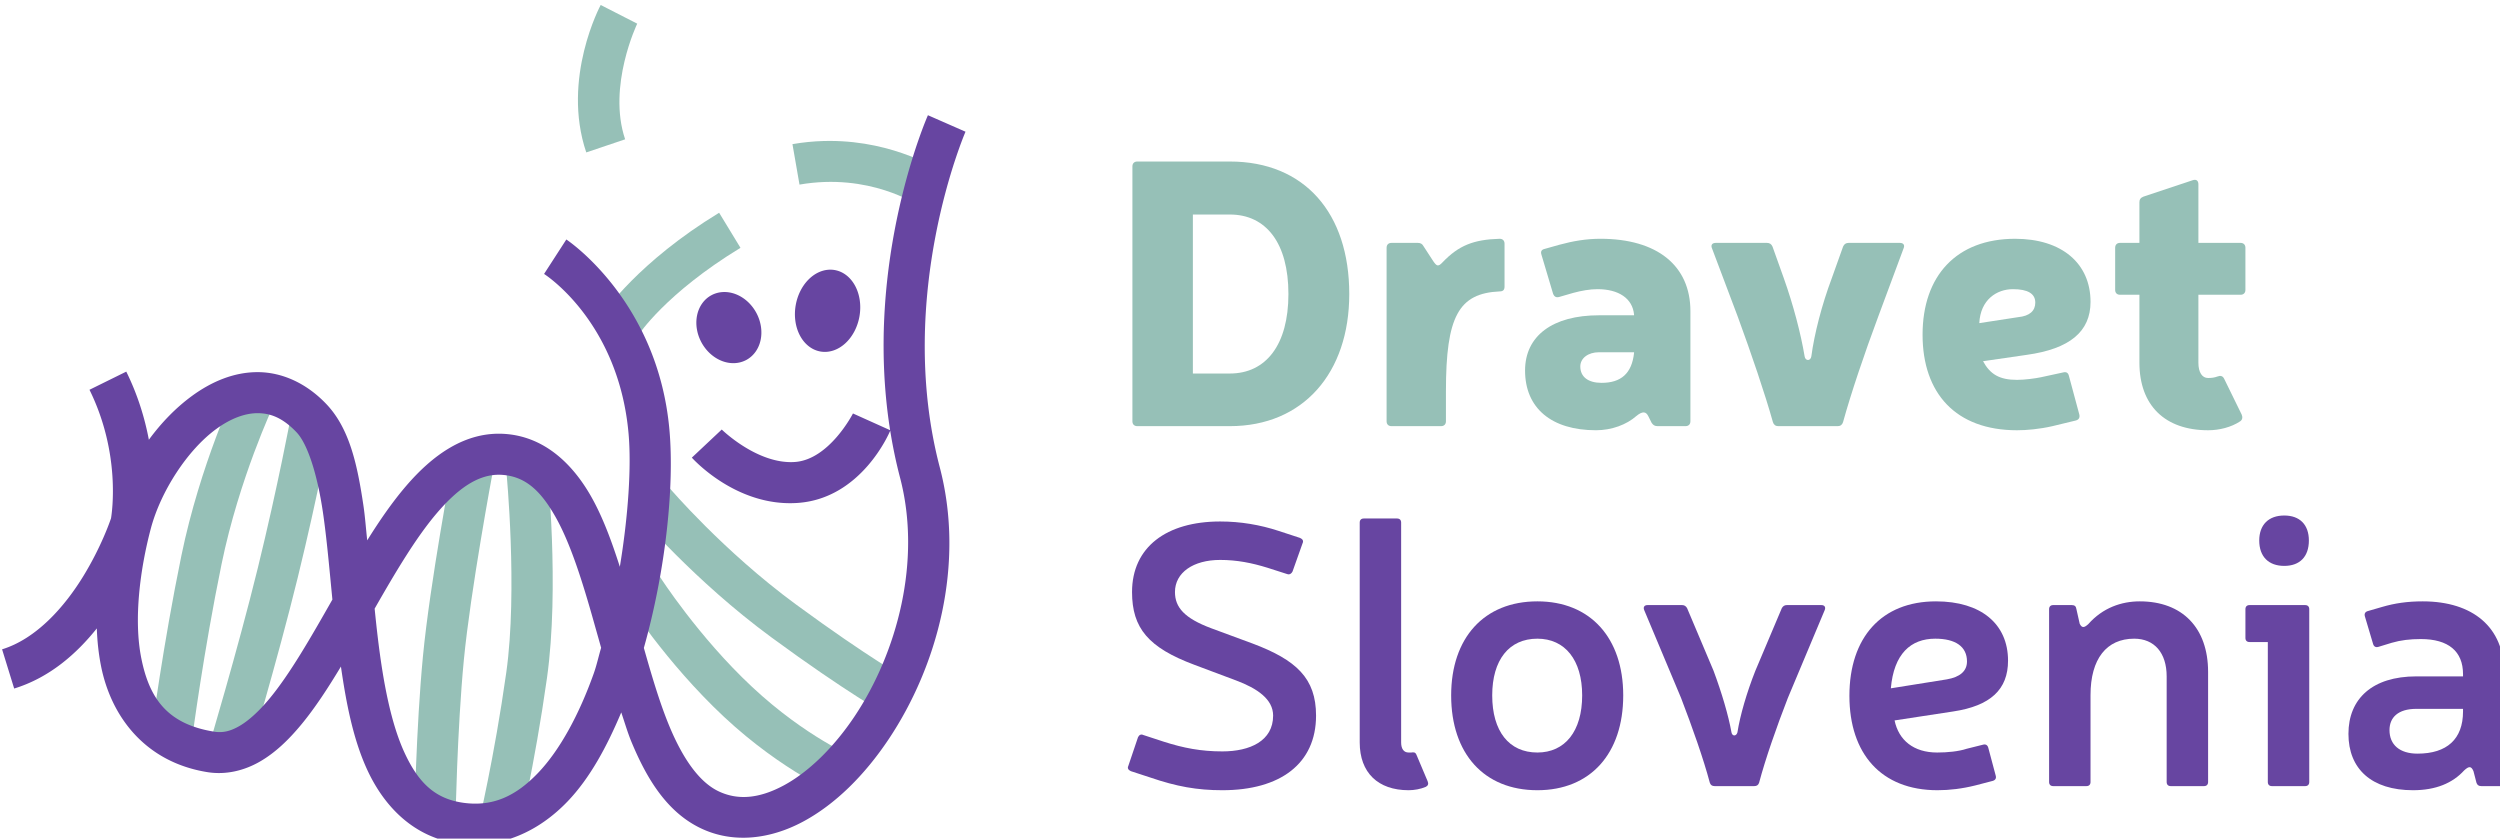
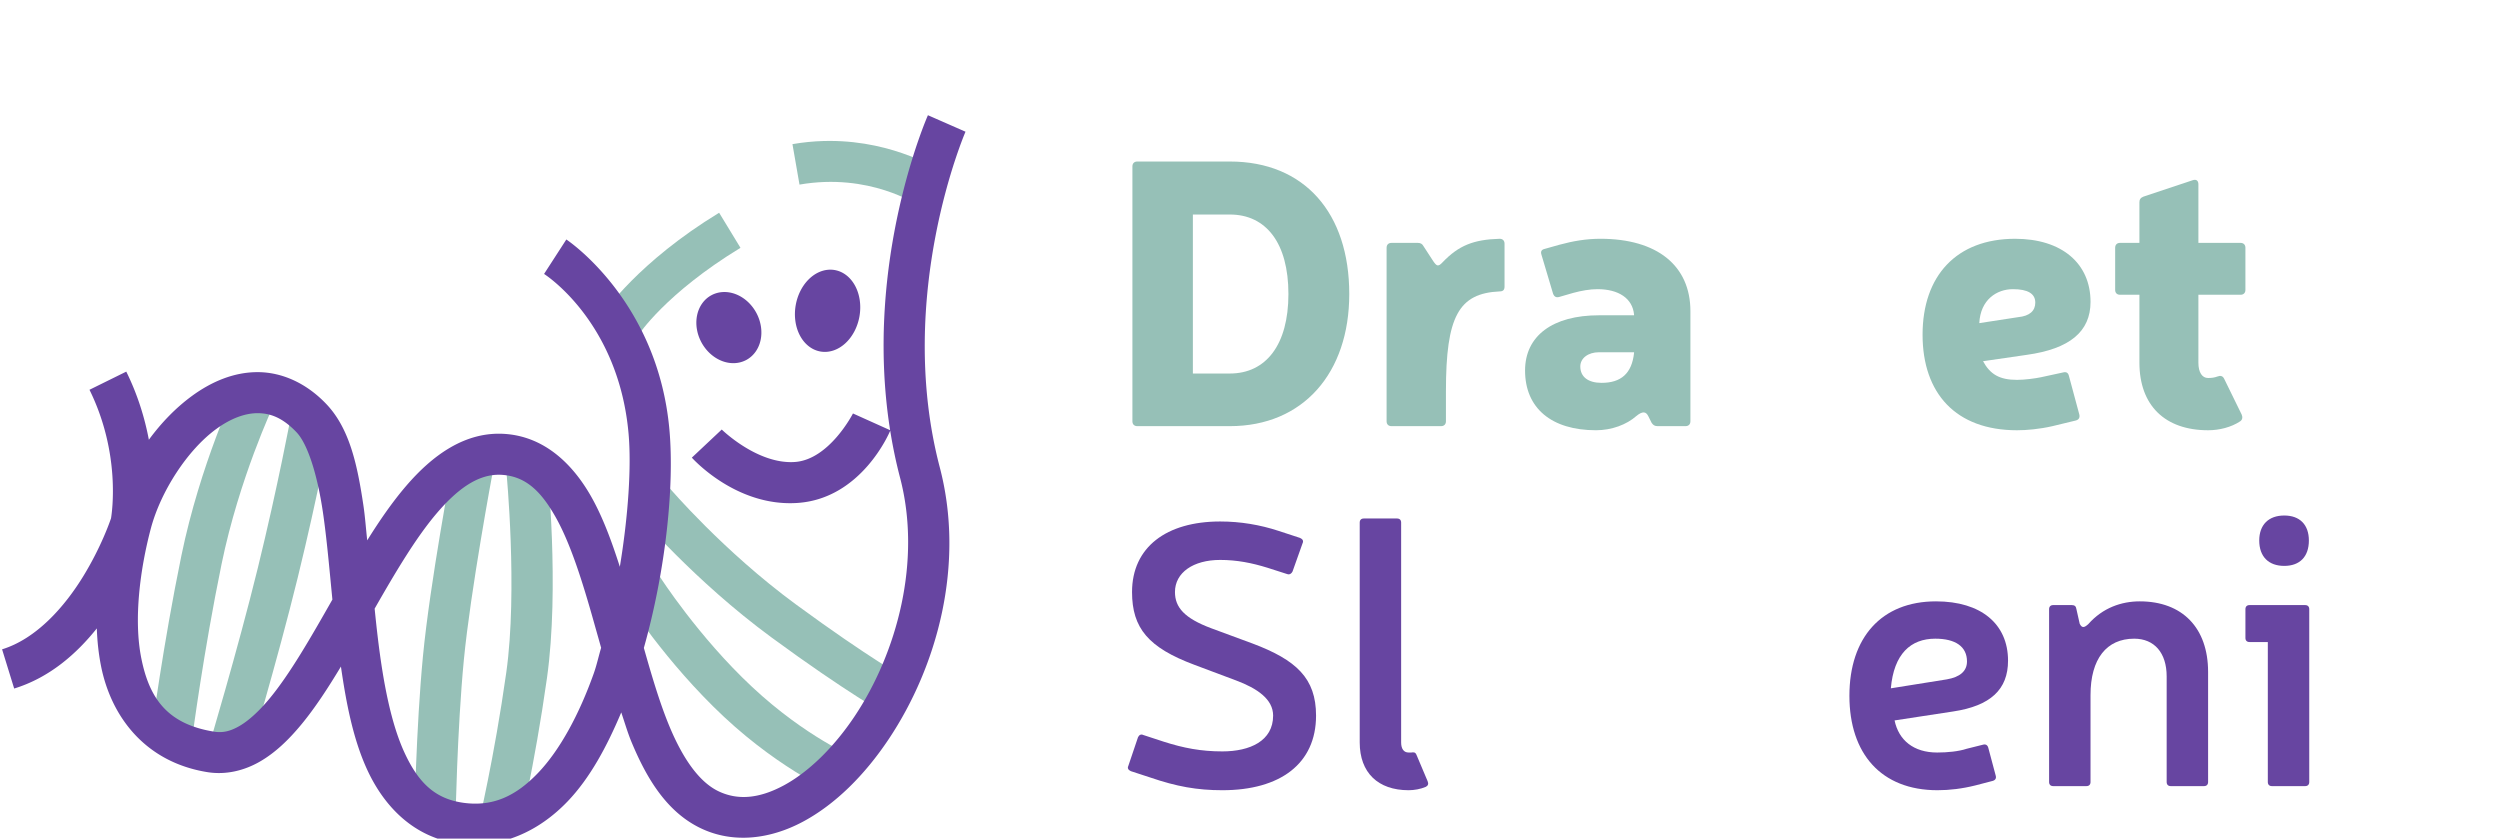
<svg xmlns="http://www.w3.org/2000/svg" xmlns:ns1="http://www.inkscape.org/namespaces/inkscape" xmlns:ns2="http://sodipodi.sourceforge.net/DTD/sodipodi-0.dtd" width="396.875mm" height="133.127mm" viewBox="0 0 396.875 133.127" version="1.1" id="svg40153" ns1:version="1.2.1 (9c6d41e410, 2022-07-14)" ns2:docname="dravet.svg" ns1:export-filename="dravet-slovenia-logo-pripis.png" ns1:export-xdpi="96" ns1:export-ydpi="96">
  <ns2:namedview id="namedview40155" pagecolor="#ffffff" bordercolor="#666666" borderopacity="1.0" ns1:showpageshadow="2" ns1:pageopacity="0.0" ns1:pagecheckerboard="0" ns1:deskcolor="#d1d1d1" ns1:document-units="mm" showgrid="false" ns1:zoom="0.4204826" ns1:cx="234.25464" ns1:cy="420.94488" ns1:current-layer="g21315" />
  <defs id="defs40150" />
  <g ns1:label="Layer 1" ns1:groupmode="layer" id="layer1" transform="translate(-33.229,-186.266)">
    <g id="g21317" transform="matrix(1.249,0,0,1.249,-464.813,-655.337)" style="display:inline;fill:#fef6c9;fill-opacity:1">
      <g id="g21315" style="fill:#fef6c9;fill-opacity:1" transform="translate(13.27)">
-         <path id="path21285" transform="matrix(0.276,0,0,0.276,232.201,195.352)" d="m 831.992,1735.877 c 0,0 -18.186,33.746 -6.643,67.906 l 17.9,-6.045 c -8.26,-24.445 5.566,-53.254 5.566,-53.254 z" style="color:#000000;font-style:normal;font-variant:normal;font-weight:normal;font-stretch:normal;font-size:medium;line-height:normal;font-family:sans-serif;font-variant-ligatures:normal;font-variant-position:normal;font-variant-caps:normal;font-variant-numeric:normal;font-variant-alternates:normal;font-feature-settings:normal;text-indent:0;text-align:start;text-decoration:none;text-decoration-line:none;text-decoration-style:solid;text-decoration-color:#000000;letter-spacing:normal;word-spacing:normal;text-transform:none;writing-mode:lr-tb;direction:ltr;text-orientation:mixed;dominant-baseline:auto;baseline-shift:baseline;text-anchor:start;white-space:normal;shape-padding:0;clip-rule:nonzero;display:inline;overflow:visible;visibility:visible;opacity:1;isolation:auto;mix-blend-mode:normal;color-interpolation:sRGB;color-interpolation-filters:linearRGB;solid-color:#000000;solid-opacity:1;fill:#96c0b7;fill-opacity:1;fill-rule:evenodd;stroke:none;stroke-width:18.131;stroke-linecap:butt;stroke-linejoin:miter;stroke-miterlimit:4;stroke-dasharray:none;stroke-dashoffset:0;stroke-opacity:1;color-rendering:auto;image-rendering:auto;shape-rendering:auto;text-rendering:auto;enable-background:accumulate" ns1:connector-curvature="0" />
        <path id="path21287" transform="matrix(0.265,0,0,0.265,-9.7267199e-7,1.309232e-6)" d="m 1852.689,2610.314 c -1.019,0 -2.05,0.013 -3.09,0.043 -4.754,0.136 -9.723,0.606 -14.863,1.5 l 3.377,19.404 c 33.569,-5.837 56.666,9.826 56.666,9.826 l 11.002,-16.334 c 0,0 -21.496,-14.407 -53.092,-14.439 z m -53.121,34.449 c -38.886,23.682 -55.051,47.672 -55.051,47.672 l 16.42,10.881 c 0,0 12.834,-19.787 48.869,-41.732 z m -231.625,84.188 c 0,0 -17.292,36.507 -26.297,80.293 -8.812,42.847 -14.203,83.986 -14.203,83.986 l 19.527,2.57 c 0,0 5.335,-40.627 13.965,-82.588 8.436,-41.021 24.82,-75.852 24.82,-75.852 z m 26.33,12.91 c 0,0 -6.28,33.785 -15.988,73.375 -9.688,39.504 -23.943,87.088 -23.943,87.088 l 18.863,5.656 c 0,0 14.327,-47.761 24.207,-88.049 9.858,-40.201 16.227,-74.469 16.227,-74.469 z m 77.231,24.213 c 0,0 -10.611,56.268 -13.98,91.234 -3.338,34.644 -4.117,78.961 -4.117,78.961 l 19.689,0.363 c 0,0 0.822,-44.106 4.033,-77.432 3.18,-33.003 13.732,-89.488 13.732,-89.488 z m 45.648,1.209 -19.598,1.969 c 0,0 5.462,56.603 -0.07,95.957 -5.759,40.967 -13.455,73.209 -13.455,73.209 l 19.158,4.576 c 0,0 7.903,-33.083 13.801,-75.037 6.124,-43.567 0.164,-100.674 0.164,-100.674 z m 58.594,9.461 -15.01,12.758 c 0,0 26.907,31.754 63.898,58.912 36.201,26.578 55.541,37.244 55.541,37.244 l 9.486,-17.264 c 0,0 -17.827,-9.765 -53.371,-35.861 -34.754,-25.516 -60.545,-55.789 -60.545,-55.789 z m -4.516,42.725 -16.602,10.594 c 0,0 19.215,30.257 47.338,56.535 28.222,26.371 54.881,37.51 54.881,37.51 l 7.572,-18.182 c 0,0 -23.242,-9.635 -49.012,-33.715 -25.869,-24.172 -44.178,-52.742 -44.178,-52.742 z" style="color:#000000;font-style:normal;font-variant:normal;font-weight:normal;font-stretch:normal;font-size:medium;line-height:normal;font-family:sans-serif;font-variant-ligatures:normal;font-variant-position:normal;font-variant-caps:normal;font-variant-numeric:normal;font-variant-alternates:normal;font-feature-settings:normal;text-indent:0;text-align:start;text-decoration:none;text-decoration-line:none;text-decoration-style:solid;text-decoration-color:#000000;letter-spacing:normal;word-spacing:normal;text-transform:none;writing-mode:lr-tb;direction:ltr;text-orientation:mixed;dominant-baseline:auto;baseline-shift:baseline;text-anchor:start;white-space:normal;shape-padding:0;clip-rule:nonzero;display:inline;overflow:visible;visibility:visible;opacity:1;isolation:auto;mix-blend-mode:normal;color-interpolation:sRGB;color-interpolation-filters:linearRGB;solid-color:#000000;solid-opacity:1;fill:#96c0b7;fill-opacity:1;fill-rule:evenodd;stroke:none;stroke-width:18.898;stroke-linecap:butt;stroke-linejoin:miter;stroke-miterlimit:4;stroke-dasharray:none;stroke-dashoffset:0;stroke-opacity:1;color-rendering:auto;image-rendering:auto;shape-rendering:auto;text-rendering:auto;enable-background:accumulate" ns1:connector-curvature="0" />
        <path ns1:connector-curvature="0" id="path21289" transform="matrix(0.276,0,0,0.276,232.201,195.352)" d="m 982.693,1786.643 c 0,0 -29.782,67.158 -17.406,145.053 l -17.117,-7.705 c 0,0 -10.834,21.243 -26.76,22.346 -17.218,1.192 -33.67,-14.949 -33.67,-14.949 l -13.773,12.947 c 0,0 20.189,22.833 48.75,20.855 29.357,-2.033 42.187,-32.252 42.607,-33.262 1.143,7.147 2.632,14.381 4.541,21.664 10.022,38.234 -1.357,80.526 -20.914,109.828 -9.778,14.651 -21.553,25.92 -32.754,31.912 -11.201,5.992 -21.034,6.926 -30.014,2.606 -8.697,-4.184 -16.228,-14.724 -22.537,-29.883 -4.389,-10.547 -8.115,-23.144 -11.773,-36.09 10.191,-36.242 14.079,-74.787 11.773,-100.488 -5.371,-59.858 -47.473,-87.609 -47.473,-87.609 l -10.254,15.871 c 0,0 34.251,21.585 38.902,73.428 1.364,15.198 -0.116,37.805 -4.008,61.424 -3.709,-11.563 -7.773,-22.729 -13.199,-32.316 -8.576,-15.154 -21.521,-27.515 -39.486,-28.85 -18.365,-1.364 -33.555,9.72 -45.834,24.059 -6.355,7.421 -12.214,15.961 -17.818,24.936 -0.58,-5.218 -0.989,-10.904 -1.721,-15.842 -2.801,-18.911 -6.38,-35.612 -17.074,-46.883 -9.242,-9.74 -20.512,-14.694 -31.564,-14.734 -11.052,-0.041 -21.359,4.398 -30.311,10.934 -7.467,5.452 -14.175,12.404 -19.889,20.205 -1.834,-9.726 -5.019,-20.471 -10.406,-31.381 l -16.941,8.363 c 14.411,29.182 10.398,56.338 9.926,59.18 -0.535,1.589 -4.543,13.16 -12.635,26.443 -8.69,14.265 -21.691,29.018 -37.537,33.904 l 5.572,18.057 c 16.257,-5.013 28.667,-15.946 38.057,-27.693 0.199,5.901 0.819,11.769 1.969,17.49 4.599,22.885 20.04,44.001 48.867,48.691 8.628,1.404 17.086,-0.716 24.234,-4.834 7.148,-4.118 13.28,-10.059 19.023,-16.986 6.481,-7.816 12.477,-17.075 18.322,-26.789 2.457,17.081 5.697,33.722 12.203,47.738 7.924,17.071 21.645,30.98 41.691,33.729 19.786,2.713 37.339,-5.678 50.412,-19.289 10.44,-10.87 18.195,-25.423 24.787,-41.059 1.563,4.572 2.942,9.353 4.732,13.656 7.089,17.035 16.357,32.221 31.795,39.648 15.155,7.291 32.22,5.003 47.117,-2.967 14.897,-7.97 28.422,-21.403 39.561,-38.092 22.277,-33.378 35.221,-80.32 23.48,-125.107 -20.782,-79.28 11.85,-154.562 11.85,-154.562 z m -45.457,71.139 a 14.903,19.043 9.962 0 0 -15.43,16.344 14.903,19.043 9.962 0 0 11.383,21.334 14.903,19.043 9.962 0 0 17.973,-16.18 14.903,19.043 9.962 0 0 -11.383,-21.334 14.903,19.043 9.962 0 0 -2.543,-0.164 z m -48.721,10.287 a 16.93,14.351 61.576 0 0 -5.551,1.484 16.93,14.351 61.576 0 0 -4.562,21.721 16.93,14.351 61.576 0 0 20.68,8.059 16.93,14.351 61.576 0 0 4.562,-21.721 16.93,14.351 61.576 0 0 -15.129,-9.543 z m -214.473,55.789 c 5.864,0.023 11.528,2.097 17.93,8.844 4.949,5.215 9.46,18.928 12.084,36.643 1.76,11.884 3.022,26.372 4.385,40.35 -9.879,17.37 -19.505,34.203 -28.936,45.576 -4.858,5.858 -9.642,10.214 -13.916,12.676 -4.274,2.462 -7.745,3.207 -11.766,2.553 -21.765,-3.541 -29.752,-15.729 -33.375,-33.756 -3.623,-18.027 -0.521,-41.299 4.379,-59.758 4.539,-17.1 16.843,-36.142 30.117,-45.834 6.637,-4.846 13.234,-7.314 19.098,-7.293 z m 110.814,28.352 c 0.624,-0.01 1.25,0.014 1.877,0.061 10.434,0.775 17.479,7.024 24.434,19.312 6.954,12.288 12.467,29.893 17.695,48.498 1.096,3.9 2.237,7.872 3.336,11.826 -1.17,3.91 -2.043,8.019 -3.381,11.774 -6.708,18.827 -15.57,35.334 -25.77,45.953 -10.2,10.619 -20.739,15.504 -34.215,13.656 -13.216,-1.812 -20.812,-9.373 -27.121,-22.965 -6.309,-13.592 -9.923,-32.763 -12.357,-53.084 -0.537,-4.478 -0.996,-8.82 -1.455,-13.367 9.463,-16.565 19.003,-32.721 28.746,-44.1 9.822,-11.47 18.852,-17.473 28.211,-17.564 z" style="color:#000000;font-style:normal;font-variant:normal;font-weight:normal;font-stretch:normal;font-size:medium;line-height:normal;font-family:sans-serif;font-variant-ligatures:normal;font-variant-position:normal;font-variant-caps:normal;font-variant-numeric:normal;font-variant-alternates:normal;font-feature-settings:normal;text-indent:0;text-align:start;text-decoration:none;text-decoration-line:none;text-decoration-style:solid;text-decoration-color:#000000;letter-spacing:normal;word-spacing:normal;text-transform:none;writing-mode:lr-tb;direction:ltr;text-orientation:mixed;dominant-baseline:auto;baseline-shift:baseline;text-anchor:start;white-space:normal;shape-padding:0;clip-rule:nonzero;display:inline;overflow:visible;visibility:visible;opacity:1;isolation:auto;mix-blend-mode:normal;color-interpolation:sRGB;color-interpolation-filters:linearRGB;solid-color:#000000;solid-opacity:1;fill:#6745a1;fill-opacity:1;fill-rule:evenodd;stroke:none;stroke-width:18.131;stroke-linecap:butt;stroke-linejoin:miter;stroke-miterlimit:4;stroke-dasharray:none;stroke-dashoffset:0;stroke-opacity:1;color-rendering:auto;image-rendering:auto;shape-rendering:auto;text-rendering:auto;enable-background:accumulate" />
        <g aria-label="Dravet" transform="matrix(1.186,0,0,1.186,-781.976,-1829.831)" id="flowRoot21297" style="font-size:40px;line-height:1em;font-family:Arial;-inkscape-font-specification:Arial;letter-spacing:0px;word-spacing:0px;fill:#96c0b7;stroke-width:0.223">
          <path d="m 1106.245,2128.315 c -0.32,0 -0.52,0.2 -0.52,0.52 v 27.32 c 0,0.32 0.2,0.52 0.52,0.52 h 9.92 c 7.84,0 12.8,-5.68 12.8,-14.16 0,-8.68 -4.8,-14.2 -12.8,-14.2 z m 5.96,5.68 h 3.96 c 3.88,0 6.28,3.04 6.28,8.52 0,5.44 -2.4,8.52 -6.28,8.52 h -3.96 z" style="font-weight:900;line-height:1em;font-family:Neris;-inkscape-font-specification:'Neris Heavy';stroke-width:0.039" id="path3468" />
          <path d="m 1145.605,2137.115 c 0,-0.32 -0.2,-0.52 -0.52,-0.52 -2.8,0.08 -4.4,0.72 -6.12,2.52 -0.48,0.52 -0.64,0.4 -1,-0.12 l -1.04,-1.6 c -0.12,-0.24 -0.32,-0.36 -0.6,-0.36 h -2.84 c -0.32,0 -0.52,0.2 -0.52,0.52 v 18.6 c 0,0.32 0.2,0.52 0.52,0.52 h 5.32 c 0.32,0 0.52,-0.2 0.52,-0.52 v -3.24 c 0,-8 1.36,-10.48 5.76,-10.68 0.36,0 0.52,-0.16 0.52,-0.52 z" style="font-weight:900;line-height:1em;font-family:Neris;-inkscape-font-specification:'Neris Heavy';stroke-width:0.039" id="path3470" />
          <path d="m 1149.925,2137.675 c -0.36,0.08 -0.48,0.28 -0.36,0.64 l 1.24,4.16 c 0.12,0.32 0.32,0.44 0.64,0.36 l 1.52,-0.44 c 0.88,-0.24 1.8,-0.4 2.6,-0.4 2.28,0 3.76,1 3.92,2.72 v 0.08 h -3.76 c -4.96,0 -7.92,2.2 -7.92,5.92 0,4.04 2.84,6.4 7.6,6.4 1.68,0 3.28,-0.6 4.32,-1.52 0.68,-0.56 1.04,-0.48 1.28,0 l 0.36,0.72 c 0.16,0.24 0.32,0.36 0.64,0.36 h 3 c 0.32,0 0.52,-0.2 0.52,-0.52 v -11.8 c 0,-4.88 -3.56,-7.76 -9.64,-7.76 -1.52,0 -2.92,0.24 -4.4,0.64 z m 9.56,11.08 v 0.08 c -0.24,2.2 -1.4,3.2 -3.48,3.2 -1.44,0 -2.28,-0.64 -2.28,-1.76 0,-0.88 0.84,-1.52 2,-1.52 z" style="font-weight:900;line-height:1em;font-family:Neris;-inkscape-font-specification:'Neris Heavy';stroke-width:0.039" id="path3472" />
-           <path d="m 1188.365,2137.635 c 0.16,-0.36 0,-0.6 -0.4,-0.6 h -5.48 c -0.28,0 -0.48,0.12 -0.6,0.4 l -1.2,3.36 c -1.08,2.88 -1.88,6 -2.2,8.4 -0.08,0.52 -0.64,0.52 -0.72,0 -0.4,-2.4 -1.2,-5.48 -2.24,-8.4 l -1.2,-3.36 c -0.12,-0.28 -0.32,-0.4 -0.6,-0.4 h -5.48 c -0.4,0 -0.56,0.24 -0.4,0.6 l 2.76,7.32 c 1.48,4.04 2.92,8.28 3.76,11.28 0.08,0.28 0.28,0.44 0.56,0.44 h 6.4 c 0.28,0 0.48,-0.16 0.56,-0.44 0.84,-3.04 2.28,-7.32 3.76,-11.28 z" style="font-weight:900;line-height:1em;font-family:Neris;-inkscape-font-specification:'Neris Heavy';stroke-width:0.039" id="path3474" />
          <path d="m 1206.805,2156.075 c 0.32,-0.08 0.48,-0.28 0.4,-0.64 l -1.12,-4.16 c -0.08,-0.32 -0.28,-0.44 -0.6,-0.36 l -2.4,0.52 c -0.56,0.12 -1.72,0.28 -2.56,0.28 -1.88,0 -2.88,-0.6 -3.64,-2 l 4.68,-0.68 c 4.6,-0.64 6.84,-2.48 6.84,-5.68 0,-4.12 -3.08,-6.76 -8.08,-6.76 -6.28,0 -9.92,3.96 -9.92,10.28 0,6.28 3.56,10.24 10.12,10.24 1.04,0 2.4,-0.12 3.8,-0.44 z m -10.32,-10.44 c 0.12,-2.52 1.88,-3.64 3.6,-3.64 1.6,0 2.4,0.48 2.4,1.44 0,0.88 -0.6,1.44 -1.84,1.56 z" style="font-weight:900;line-height:1em;font-family:Neris;-inkscape-font-specification:'Neris Heavy';stroke-width:0.039" id="path3476" />
          <path d="m 1219.965,2137.035 v -6.28 c 0,-0.4 -0.24,-0.56 -0.6,-0.44 l -5.28,1.76 c -0.32,0.12 -0.44,0.32 -0.44,0.6 v 4.36 h -2.08 c -0.32,0 -0.52,0.2 -0.52,0.52 v 4.52 c 0,0.32 0.2,0.52 0.52,0.52 h 2.08 v 7.28 c 0,4.56 2.72,7.24 7.36,7.24 1.2,0 2.48,-0.32 3.44,-0.96 0.24,-0.16 0.28,-0.44 0.16,-0.72 l -1.88,-3.84 c -0.16,-0.32 -0.4,-0.36 -0.72,-0.24 -0.32,0.12 -0.64,0.16 -1,0.16 -0.64,0 -1.04,-0.6 -1.04,-1.64 v -7.28 h 4.52 c 0.32,0 0.52,-0.2 0.52,-0.52 v -4.52 c 0,-0.32 -0.2,-0.52 -0.52,-0.52 z" style="font-weight:900;line-height:1em;font-family:Neris;-inkscape-font-specification:'Neris Heavy';stroke-width:0.039" id="path3478" />
        </g>
        <g aria-label="Slovenia" transform="matrix(1.186,0,0,1.186,-781.976,-1784.079)" id="flowRoot21305" style="font-size:40px;line-height:1em;font-family:Arial;-inkscape-font-specification:Arial;letter-spacing:0px;word-spacing:0px;fill:#6745a1;stroke-width:0.223">
          <path d="m 1116.845,2145.355 c 2.24,0.84 3.96,2 3.96,3.76 0,2.72 -2.48,3.84 -5.44,3.84 -2.28,0 -4.16,-0.36 -6.28,-1.04 l -2.2,-0.72 c -0.24,-0.12 -0.44,0 -0.56,0.24 l -1.04,3.08 c -0.12,0.24 0,0.44 0.28,0.56 l 2.08,0.68 c 2.8,0.96 5,1.36 7.72,1.36 6.2,0 10.04,-2.84 10.04,-8 0,-4 -2.12,-5.96 -6.8,-7.72 l -4.44,-1.64 c -2.88,-1.08 -3.88,-2.24 -3.88,-3.88 0,-2.08 1.96,-3.44 4.84,-3.44 1.8,0 3.4,0.32 5.08,0.84 l 2.12,0.68 c 0.24,0.08 0.44,-0.04 0.56,-0.28 l 1.08,-3.04 c 0.12,-0.24 0,-0.44 -0.28,-0.56 l -2.32,-0.76 c -1.96,-0.64 -4.04,-1 -6.24,-1 -5.76,0 -9.44,2.76 -9.44,7.56 0,3.88 1.76,5.96 6.68,7.8 z" style="font-weight:600;line-height:1em;font-family:Neris;-inkscape-font-specification:'Neris Semi-Bold';stroke-width:0.039" id="path3481" />
          <path d="m 1134.525,2128.435 c 0,-0.28 -0.16,-0.44 -0.44,-0.44 h -3.56 c -0.28,0 -0.44,0.16 -0.44,0.44 v 23.56 c 0,3.24 1.96,5.12 5.24,5.12 0.6,0 1.28,-0.12 1.84,-0.36 0.24,-0.12 0.32,-0.32 0.2,-0.6 l -1.2,-2.84 c -0.12,-0.28 -0.28,-0.28 -0.56,-0.24 -0.08,0 -0.16,0 -0.28,0 -0.52,0 -0.8,-0.4 -0.8,-1.08 z" style="font-weight:600;line-height:1em;font-family:Neris;-inkscape-font-specification:'Neris Semi-Bold';stroke-width:0.039" id="path3483" />
-           <path d="m 1149.125,2136.875 c -5.72,0 -9.24,3.92 -9.24,10.08 0,6.24 3.52,10.16 9.24,10.16 5.68,0 9.2,-3.92 9.2,-10.16 0,-6.16 -3.52,-10.08 -9.2,-10.08 z m 0,4 c 2.96,0 4.8,2.28 4.8,6.08 0,3.84 -1.84,6.12 -4.8,6.12 -3.04,0 -4.84,-2.28 -4.84,-6.12 0,-3.8 1.8,-6.08 4.84,-6.08 z" style="font-weight:600;line-height:1em;font-family:Neris;-inkscape-font-specification:'Neris Semi-Bold';stroke-width:0.039" id="path3485" />
-           <path d="m 1179.925,2137.795 c 0.12,-0.32 -0.04,-0.52 -0.36,-0.52 h -3.72 c -0.24,0 -0.4,0.12 -0.52,0.32 l -2.84,6.72 c -0.92,2.32 -1.64,4.8 -1.92,6.6 -0.12,0.44 -0.56,0.44 -0.64,0 -0.32,-1.8 -1.04,-4.24 -1.92,-6.6 l -2.84,-6.72 c -0.12,-0.2 -0.28,-0.32 -0.52,-0.32 h -3.72 c -0.32,0 -0.48,0.2 -0.36,0.52 l 3.96,9.44 c 1.2,3.12 2.4,6.52 3.08,9.08 0.08,0.24 0.24,0.36 0.52,0.36 h 4.24 c 0.28,0 0.44,-0.12 0.52,-0.36 0.68,-2.56 1.88,-6 3.08,-9.08 z" style="font-weight:600;line-height:1em;font-family:Neris;-inkscape-font-specification:'Neris Semi-Bold';stroke-width:0.039" id="path3487" />
          <path d="m 1197.925,2156.115 c 0.28,-0.08 0.4,-0.28 0.32,-0.56 l -0.8,-3 c -0.08,-0.28 -0.28,-0.4 -0.56,-0.32 l -1.76,0.44 c -0.84,0.28 -2.04,0.4 -3.16,0.4 -2.52,0 -4.12,-1.32 -4.56,-3.44 l 6.28,-0.96 c 4,-0.6 5.88,-2.36 5.88,-5.44 0,-3.96 -2.92,-6.36 -7.72,-6.36 -5.84,0 -9.28,3.88 -9.28,10.12 0,6.2 3.4,10.12 9.44,10.12 1.28,0 2.64,-0.16 4.08,-0.52 z m -10.92,-9.92 c 0.32,-3.68 2.12,-5.32 4.76,-5.32 2.16,0 3.4,0.84 3.4,2.44 0,1.04 -0.76,1.68 -2.16,1.92 z" style="font-weight:600;line-height:1em;font-family:Neris;-inkscape-font-specification:'Neris Semi-Bold';stroke-width:0.039" id="path3489" />
          <path d="m 1206.885,2137.675 c -0.04,-0.28 -0.2,-0.4 -0.48,-0.4 h -2 c -0.28,0 -0.44,0.16 -0.44,0.44 v 18.52 c 0,0.28 0.16,0.44 0.44,0.44 h 3.56 c 0.28,0 0.44,-0.16 0.44,-0.44 v -9.32 c 0,-3.88 1.72,-6.04 4.68,-6.04 2.16,0 3.48,1.52 3.48,4.04 v 11.32 c 0,0.28 0.16,0.44 0.44,0.44 h 3.56 c 0.28,0 0.44,-0.16 0.44,-0.44 v -11.8 c 0,-4.72 -2.76,-7.56 -7.32,-7.56 -1.96,0 -3.96,0.68 -5.52,2.44 -0.44,0.4 -0.68,0.44 -0.92,-0.04 z" style="font-weight:600;line-height:1em;font-family:Neris;-inkscape-font-specification:'Neris Semi-Bold';stroke-width:0.039" id="path3491" />
          <path d="m 1229.165,2127.675 c -1.68,0 -2.68,1 -2.68,2.68 0,1.72 1,2.72 2.68,2.72 1.68,0 2.64,-1 2.64,-2.72 0,-1.68 -0.96,-2.68 -2.64,-2.68 z m 2.68,10.04 c 0,-0.28 -0.16,-0.44 -0.44,-0.44 h -5.96 c -0.28,0 -0.44,0.16 -0.44,0.44 v 3.08 c 0,0.28 0.16,0.44 0.44,0.44 h 1.96 v 15 c 0,0.28 0.16,0.44 0.44,0.44 h 3.56 c 0.28,0 0.44,-0.16 0.44,-0.44 z" style="font-weight:600;line-height:1em;font-family:Neris;-inkscape-font-specification:'Neris Semi-Bold';stroke-width:0.039" id="path3493" />
-           <path d="m 1238.125,2137.915 c -0.28,0.08 -0.4,0.28 -0.32,0.56 l 0.88,2.96 c 0.08,0.28 0.28,0.4 0.56,0.32 l 1.44,-0.44 c 0.96,-0.28 1.96,-0.4 3.12,-0.4 2.96,0 4.52,1.32 4.52,3.76 v 0.24 h -5 c -4.72,0 -7.28,2.4 -7.28,6.16 0,3.76 2.48,6.04 6.92,6.04 2.44,0 4.24,-0.76 5.48,-2.12 0.52,-0.48 0.76,-0.48 1,0.08 l 0.32,1.24 c 0.08,0.24 0.24,0.36 0.52,0.36 h 2 c 0.28,0 0.44,-0.16 0.44,-0.44 v -11.72 c 0,-4.84 -3.32,-7.64 -8.72,-7.64 -1.64,0 -3,0.2 -4.36,0.6 z m 10.2,10.48 v 0.28 c 0,2.96 -1.72,4.52 -4.88,4.52 -1.92,0 -3,-0.96 -3,-2.52 0,-1.36 0.92,-2.28 2.88,-2.28 z" style="font-weight:600;line-height:1em;font-family:Neris;-inkscape-font-specification:'Neris Semi-Bold';stroke-width:0.039" id="path3495" />
        </g>
      </g>
    </g>
  </g>
</svg>